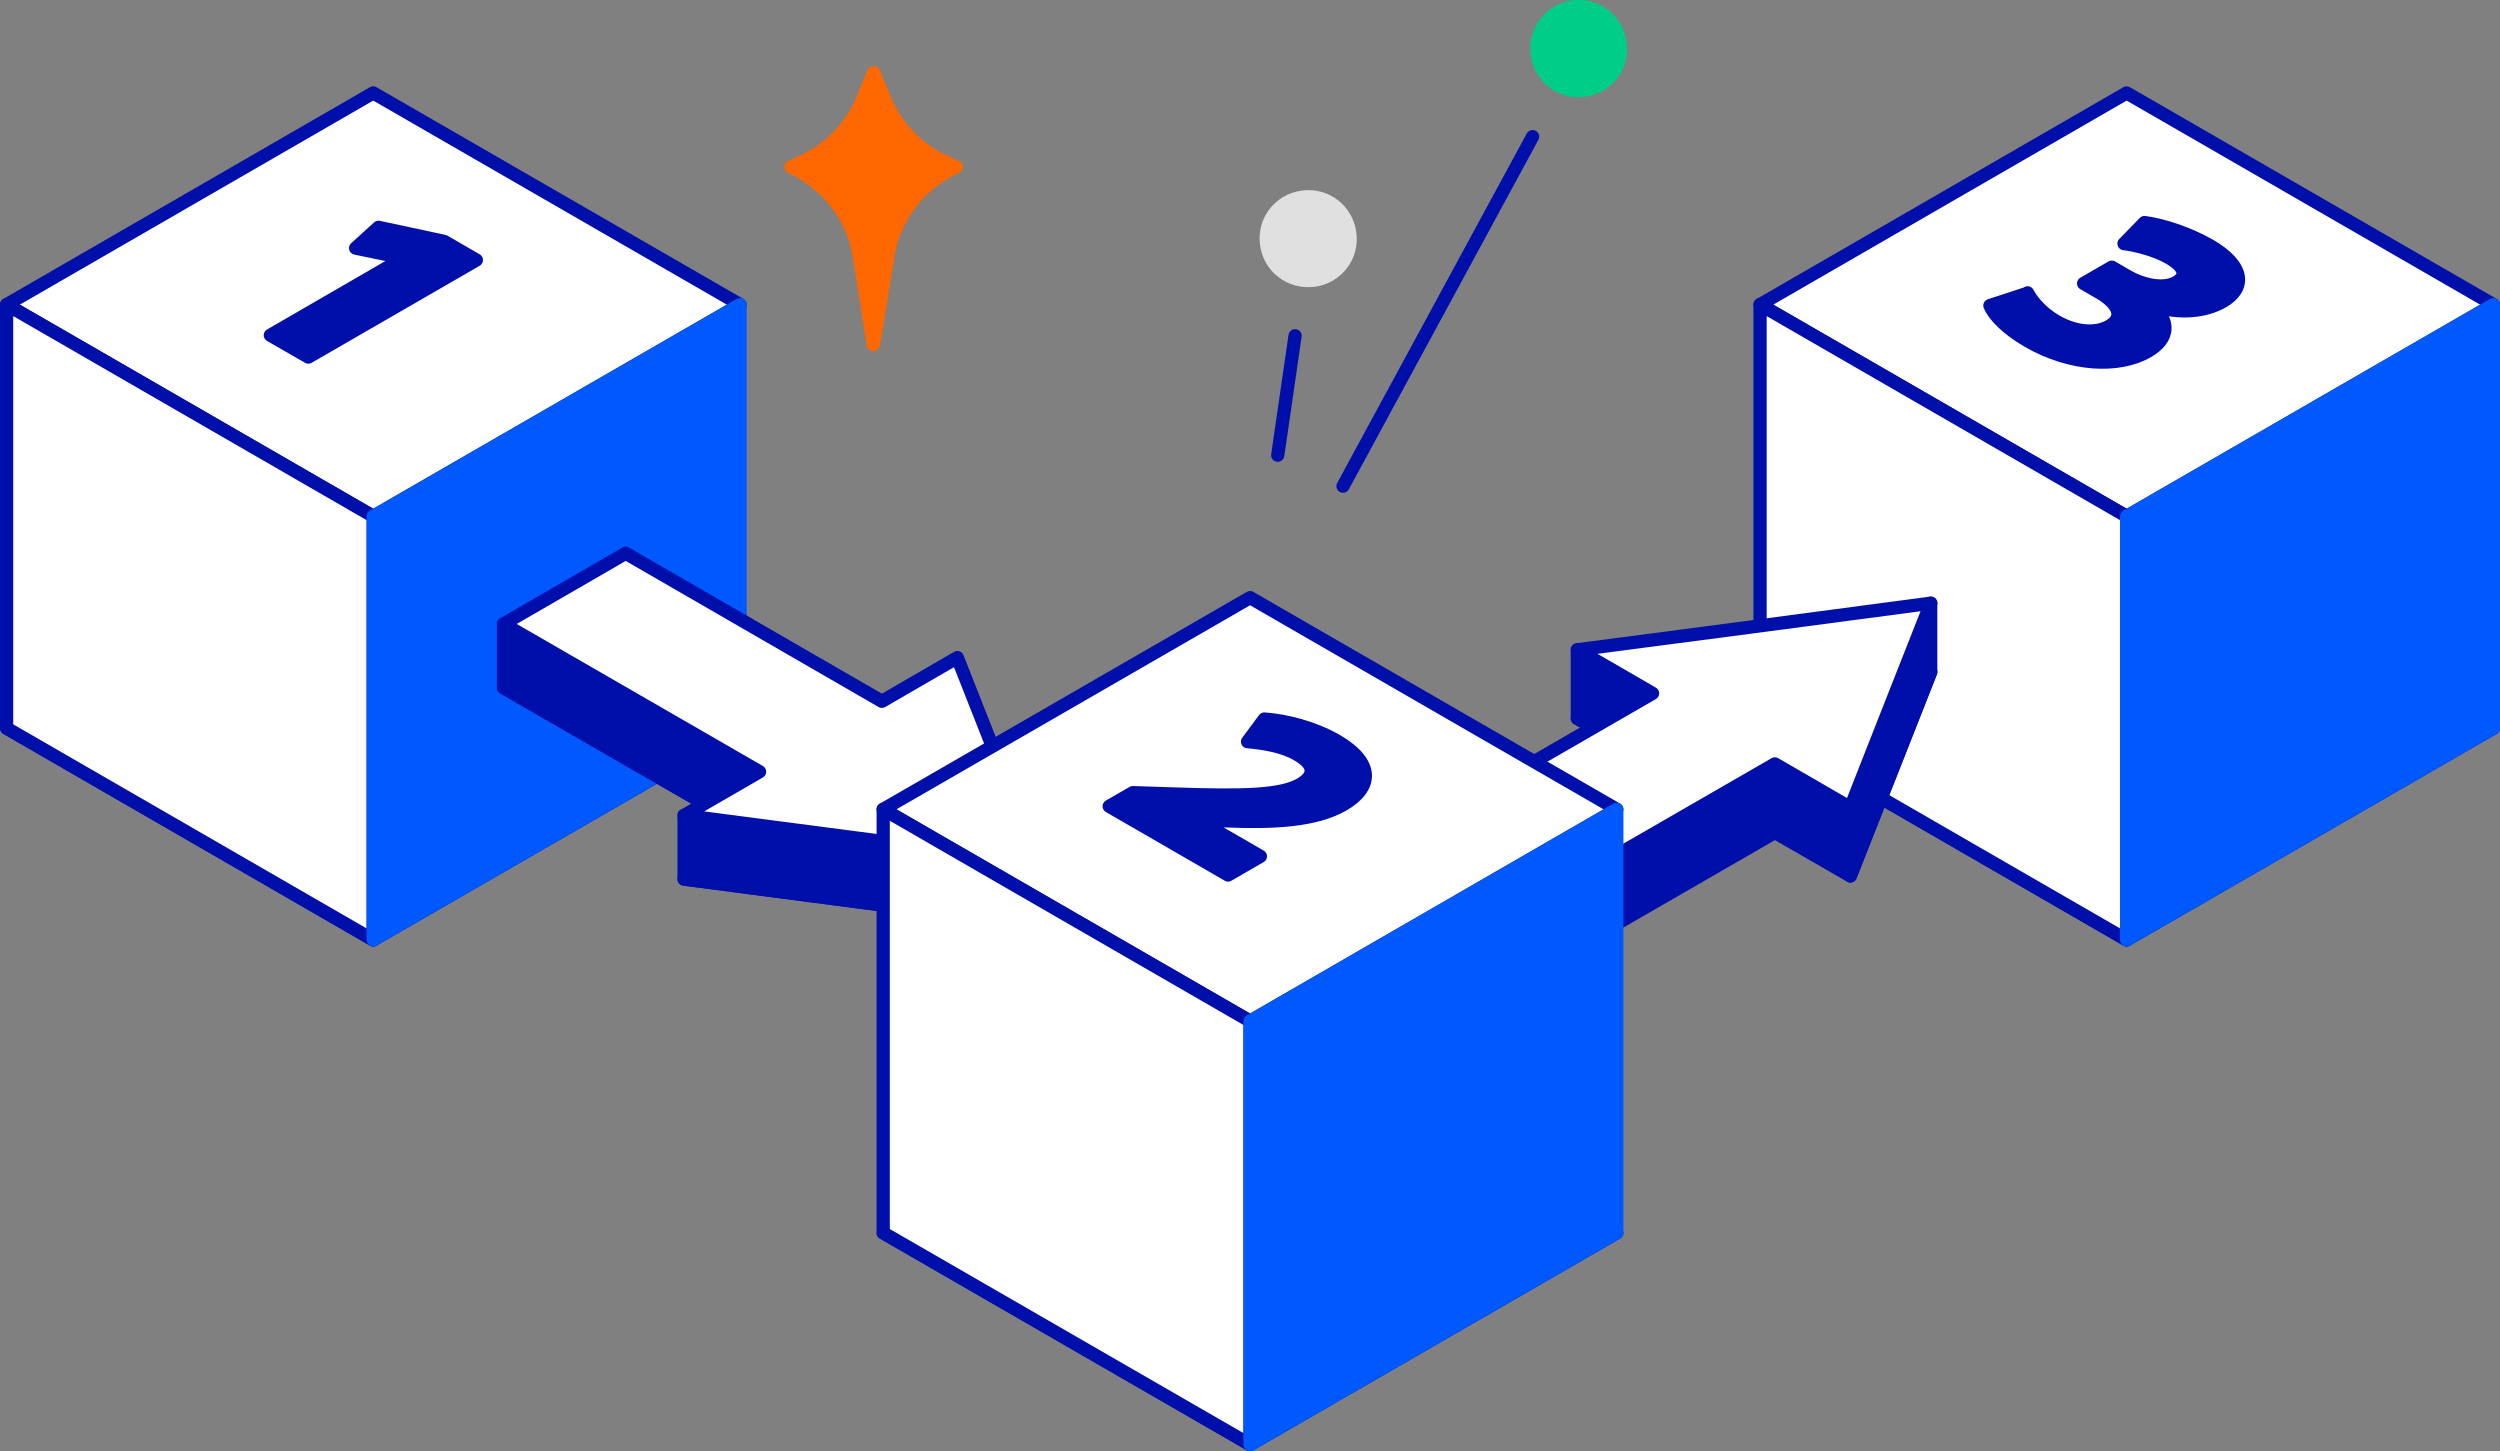
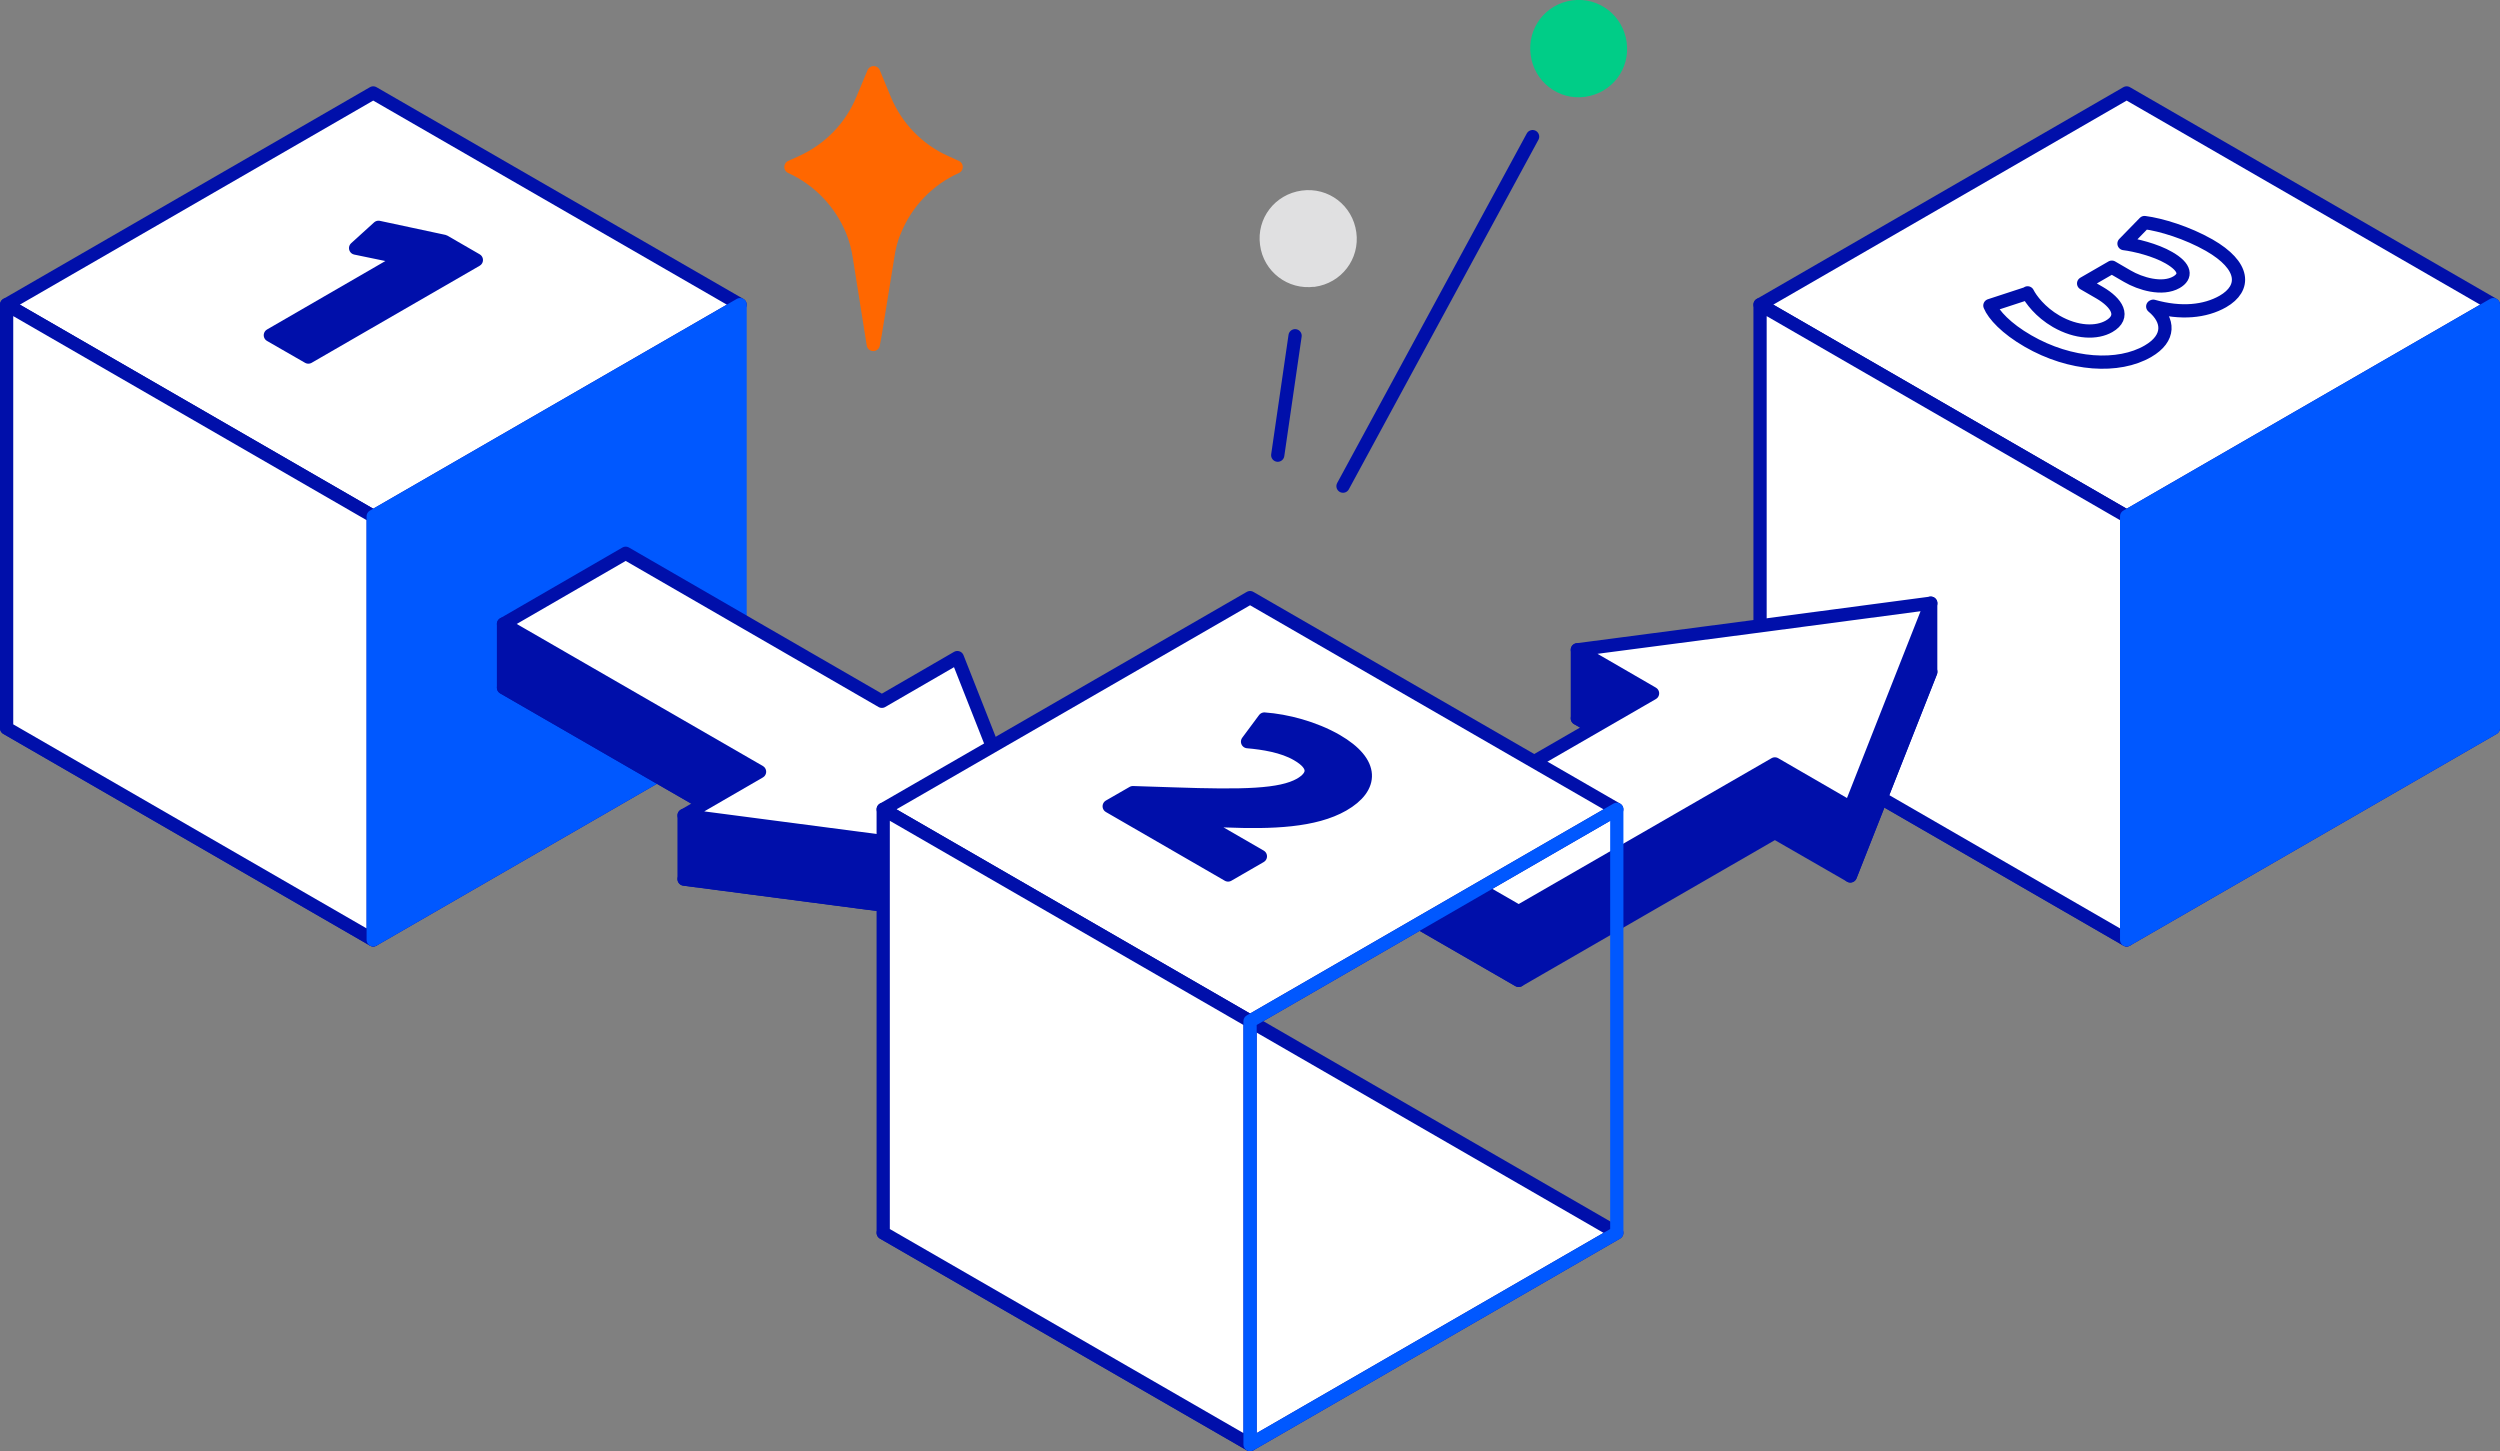
<svg xmlns="http://www.w3.org/2000/svg" id="Laag_2" data-name="Laag 2" viewBox="0 0 188.83 109.61">
  <rect x="0" y="0" width="188.83" height="109.61" fill="#808080" stroke="none" />
  <defs>
    <style>
      .cls-1 {
        fill: #0058ff;
      }

      .cls-1, .cls-2, .cls-3, .cls-4, .cls-5, .cls-6 {
        stroke-width: 0px;
      }

      .cls-2 {
        fill: #00cd87;
      }

      .cls-7 {
        stroke: #e0e0e1;
      }

      .cls-7, .cls-8, .cls-9, .cls-10, .cls-11 {
        fill: none;
        stroke-linecap: round;
        stroke-linejoin: round;
      }

      .cls-8 {
        stroke: #000faa;
      }

      .cls-3 {
        fill: #e0e0e1;
      }

      .cls-4 {
        fill: #ff6700;
      }

      .cls-5 {
        fill: #000faa;
      }

      .cls-9 {
        stroke: #ff6700;
      }

      .cls-12 {
        isolation: isolate;
      }

      .cls-10 {
        stroke: #0058ff;
      }

      .cls-6 {
        fill: #fff;
      }

      .cls-11 {
        stroke: #00cd87;
      }
    </style>
  </defs>
  <g id="Laag_1-2" data-name="Laag 1">
    <g class="cls-12">
      <g>
        <polygon class="cls-6" points=".5 23.01 28.19 39 55.9 23.01 28.19 7.02 .5 23.01" />
        <polygon class="cls-8" points=".5 23.01 28.19 39 55.9 23.01 28.19 7.02 .5 23.01" />
        <polygon class="cls-6" points=".5 55 28.19 70.99 55.9 55 28.19 39 .5 55" />
        <polygon class="cls-8" points=".5 55 28.19 70.99 55.9 55 28.19 39 .5 55" />
        <polygon class="cls-6" points=".5 23.01 .5 55 28.19 70.99 28.19 39 .5 23.01" />
        <polygon class="cls-8" points=".5 23.01 .5 55 28.19 70.99 28.19 39 .5 23.01" />
        <polygon class="cls-5" points="30.48 19.5 30.44 19.48 26.86 18.74 28.59 17.17 33.54 18.23 35.98 19.64 23.29 26.97 20.42 25.32 30.48 19.5" />
        <polygon class="cls-8" points="30.48 19.5 30.44 19.48 26.86 18.74 28.59 17.17 33.54 18.23 35.98 19.64 23.29 26.97 20.42 25.32 30.48 19.5" />
        <polygon class="cls-1" points="55.9 23.01 55.9 55 28.19 70.99 28.19 39 55.9 23.01" />
        <polygon class="cls-10" points="55.9 23.01 55.9 55 28.19 70.99 28.19 39 55.9 23.01" />
        <polygon class="cls-6" points="51.67 66.4 65.02 68.15 78.39 69.89 75.35 62.19 72.31 54.48 66.61 57.78 47.26 46.59 38.03 51.94 57.37 63.1 51.67 66.4" />
        <polygon class="cls-8" points="51.67 66.4 65.02 68.15 78.39 69.89 75.35 62.19 72.31 54.48 66.61 57.78 47.26 46.59 38.03 51.94 57.37 63.1 51.67 66.4" />
        <polygon class="cls-5" points="38.03 51.94 38.03 47.13 57.37 58.29 57.37 63.1 38.03 51.94" />
        <polygon class="cls-8" points="38.03 51.94 38.03 47.13 57.37 58.29 57.37 63.1 38.03 51.94" />
        <polygon class="cls-5" points="51.67 61.59 51.67 66.4 78.39 69.9 78.39 65.09 51.67 61.59" />
        <polygon class="cls-8" points="51.67 61.59 51.67 66.4 78.39 69.9 78.39 65.09 51.67 61.59" />
        <polygon class="cls-6" points="51.67 61.59 65.02 63.34 78.39 65.09 75.35 57.38 72.31 49.67 66.61 52.97 47.26 41.79 38.03 47.13 57.37 58.29 51.67 61.59" />
        <polygon class="cls-8" points="51.67 61.59 65.02 63.34 78.39 65.09 75.35 57.38 72.31 49.67 66.61 52.97 47.26 41.79 38.03 47.13 57.37 58.29 51.67 61.59" />
        <polygon class="cls-6" points="132.94 23.01 160.63 39 188.33 23.01 160.63 7.02 132.94 23.01" />
        <polygon class="cls-8" points="132.94 23.01 160.63 39 188.33 23.01 160.63 7.02 132.94 23.01" />
        <polygon class="cls-6" points="132.94 55 160.63 70.99 188.33 55 160.63 39 132.94 55" />
        <polygon class="cls-8" points="132.94 55 160.63 70.99 188.33 55 160.63 39 132.94 55" />
        <polygon class="cls-6" points="132.94 23.01 132.94 55 160.63 70.99 160.63 39 132.94 23.01" />
        <polygon class="cls-8" points="132.94 23.01 132.94 55 160.63 70.99 160.63 39 132.94 23.01" />
        <polygon class="cls-1" points="188.33 23.01 188.33 55 160.63 70.99 160.63 39 188.33 23.01" />
        <polygon class="cls-10" points="188.33 23.01 188.33 55 160.63 70.99 160.63 39 188.33 23.01" />
        <polygon class="cls-5" points="139.76 66.16 142.8 58.45 145.84 50.75 132.49 52.51 119.14 54.26 124.82 57.54 105.47 68.72 114.71 74.05 134.06 62.88 139.76 66.16" />
        <polygon class="cls-8" points="139.76 66.16 142.8 58.45 145.84 50.75 132.49 52.51 119.14 54.26 124.82 57.54 105.47 68.72 114.71 74.05 134.06 62.88 139.76 66.16" />
        <polygon class="cls-5" points="114.71 68.86 114.71 74.05 105.47 68.72 105.47 63.54 114.71 68.86" />
        <polygon class="cls-8" points="114.71 68.86 114.71 74.05 105.47 68.72 105.47 63.54 114.71 68.86" />
        <polygon class="cls-5" points="119.14 49.08 119.14 54.26 124.82 57.54 124.82 52.37 119.14 49.08" />
        <polygon class="cls-8" points="119.14 49.08 119.14 54.26 124.82 57.54 124.82 52.37 119.14 49.08" />
        <polygon class="cls-5" points="145.83 45.56 145.83 50.75 139.76 66.16 139.76 61 145.83 45.56" />
        <polygon class="cls-8" points="145.83 45.56 145.83 50.75 139.76 66.16 139.76 61 145.83 45.56" />
        <polygon class="cls-6" points="139.76 61 142.8 53.27 145.84 45.56 132.49 47.33 119.14 49.08 124.82 52.37 105.47 63.54 114.71 68.86 134.06 57.7 139.76 61" />
        <polygon class="cls-8" points="139.76 61 142.8 53.27 145.84 45.56 132.49 47.33 119.14 49.08 124.82 52.37 105.47 63.54 114.71 68.86 134.06 57.7 139.76 61" />
        <polygon class="cls-6" points="66.71 61.13 94.42 77.13 122.12 61.13 94.42 45.14 66.71 61.13" />
        <polygon class="cls-8" points="66.71 61.13 94.42 77.13 122.12 61.13 94.42 45.14 66.71 61.13" />
        <polygon class="cls-6" points="66.71 93.12 94.42 109.11 122.12 93.12 94.42 77.13 66.71 93.12" />
        <polygon class="cls-8" points="66.71 93.12 94.42 109.11 122.12 93.12 94.42 77.13 66.71 93.12" />
        <polygon class="cls-6" points="66.71 61.13 66.71 93.12 94.42 109.11 94.42 77.13 66.71 61.13" />
        <polygon class="cls-8" points="66.71 61.13 66.71 93.12 94.42 109.11 94.42 77.13 66.71 61.13" />
-         <polygon class="cls-1" points="122.12 61.13 122.12 93.12 94.42 109.11 94.42 77.13 122.12 61.13" />
        <polygon class="cls-10" points="122.12 61.13 122.12 93.12 94.42 109.11 94.42 77.13 122.12 61.13" />
        <path class="cls-5" d="M83.78,60.9l1.79-1.03,3.08.1c5.28.18,8.07.12,9.56-.72,1.03-.6,1.25-1.41-.22-2.26-1.09-.64-2.6-.87-3.76-.97l1.27-1.71c1.67.12,3.75.66,5.44,1.63,2.88,1.67,2.78,3.54.5,4.85-2.15,1.23-5.36,1.35-8.86,1.21l-2.15-.12-.04.02,4.81,2.78-2.44,1.41-8.98-5.19Z" />
        <path class="cls-8" d="M83.78,60.9l1.79-1.03,3.08.1c5.28.18,8.07.12,9.56-.72,1.03-.6,1.25-1.41-.22-2.26-1.09-.64-2.6-.87-3.76-.97l1.27-1.71c1.67.12,3.75.66,5.44,1.63,2.88,1.67,2.78,3.54.5,4.85-2.15,1.23-5.36,1.35-8.86,1.21l-2.15-.12-.04.02,4.81,2.78-2.44,1.41-8.98-5.19Z" />
-         <path class="cls-5" d="M153.15,22.12c.24.48.95,1.45,2.16,2.15,1.55.89,3.06.91,3.99.38,1.27-.73.58-1.79-.71-2.54l-1.21-.7,2.13-1.23,1.17.68c.99.58,2.64,1.07,3.71.46.76-.44.72-1.11-.56-1.85-1.03-.6-2.58-.97-3.4-1.07l1.55-1.59c1.25.16,3.22.76,4.89,1.71,2.7,1.55,2.78,3.24,1.03,4.25-1.35.77-3.18.95-5.26.36l-.04.02c1.25,1.03,1.33,2.4-.36,3.38-2.22,1.29-5.84,1.09-9.06-.77-1.65-.95-2.6-1.99-2.88-2.68l2.84-.93Z" />
-         <path class="cls-8" d="M153.15,22.12c.24.48.95,1.45,2.16,2.15,1.55.89,3.06.91,3.99.38,1.27-.73.58-1.79-.71-2.54l-1.21-.7,2.13-1.23,1.17.68c.99.58,2.64,1.07,3.71.46.76-.44.72-1.11-.56-1.85-1.03-.6-2.58-.97-3.4-1.07l1.55-1.59c1.25.16,3.22.76,4.89,1.71,2.7,1.55,2.78,3.24,1.03,4.25-1.35.77-3.18.95-5.26.36l-.04.02c1.25,1.03,1.33,2.4-.36,3.38-2.22,1.29-5.84,1.09-9.06-.77-1.65-.95-2.6-1.99-2.88-2.68l2.84-.93Z" />
+         <path class="cls-8" d="M153.15,22.12c.24.48.95,1.45,2.16,2.15,1.55.89,3.06.91,3.99.38,1.27-.73.58-1.79-.71-2.54l-1.21-.7,2.13-1.23,1.17.68c.99.58,2.64,1.07,3.71.46.76-.44.72-1.11-.56-1.85-1.03-.6-2.58-.97-3.4-1.07l1.55-1.59c1.25.16,3.22.76,4.89,1.71,2.7,1.55,2.78,3.24,1.03,4.25-1.35.77-3.18.95-5.26.36l-.04.02c1.25,1.03,1.33,2.4-.36,3.38-2.22,1.29-5.84,1.09-9.06-.77-1.65-.95-2.6-1.99-2.88-2.68l2.84-.93" />
        <line class="cls-8" x1="115.76" y1="10.32" x2="101.44" y2="36.72" />
        <line class="cls-8" x1="97.82" y1="25.36" x2="96.51" y2="34.38" />
        <path class="cls-2" d="M119.65,6.82c1.75-.24,2.96-1.81,2.72-3.56-.24-1.75-1.79-2.96-3.54-2.74-1.75.24-2.96,1.81-2.72,3.56.22,1.73,1.79,2.98,3.54,2.74" />
        <path class="cls-11" d="M119.65,6.82c1.75-.24,2.96-1.81,2.72-3.56-.24-1.75-1.79-2.96-3.54-2.74-1.75.24-2.96,1.81-2.72,3.56.22,1.73,1.79,2.98,3.54,2.74Z" />
        <path class="cls-3" d="M99.23,21.17c1.75-.24,2.96-1.81,2.72-3.56-.24-1.75-1.81-2.96-3.56-2.72-1.75.24-2.96,1.81-2.72,3.55.22,1.73,1.81,2.96,3.56,2.72" />
        <path class="cls-7" d="M99.23,21.17c1.75-.24,2.96-1.81,2.72-3.56-.24-1.75-1.81-2.96-3.56-2.72-1.75.24-2.96,1.81-2.72,3.55.22,1.73,1.81,2.96,3.56,2.72Z" />
        <path class="cls-4" d="M66.1,25.26l-.14.76-1.05-6.61c-.1-.68-.28-1.35-.54-1.99-.87-2.11-2.52-3.85-4.63-4.81l.8-.36c2.09-.95,3.73-2.62,4.61-4.75l.84-2.01.83,2.01c.87,2.11,2.52,3.82,4.61,4.75l.79.36c-2.11.95-3.77,2.68-4.63,4.81-.28.62-.44,1.31-.54,1.99l-.95,5.86Z" />
        <path class="cls-9" d="M66.1,25.26l-.14.76-1.05-6.61c-.1-.68-.28-1.35-.54-1.99-.87-2.11-2.52-3.85-4.63-4.81l.8-.36c2.09-.95,3.73-2.62,4.61-4.75l.84-2.01.83,2.01c.87,2.11,2.52,3.82,4.61,4.75l.79.36c-2.11.95-3.77,2.68-4.63,4.81-.28.62-.44,1.31-.54,1.99l-.95,5.86Z" />
      </g>
    </g>
  </g>
</svg>